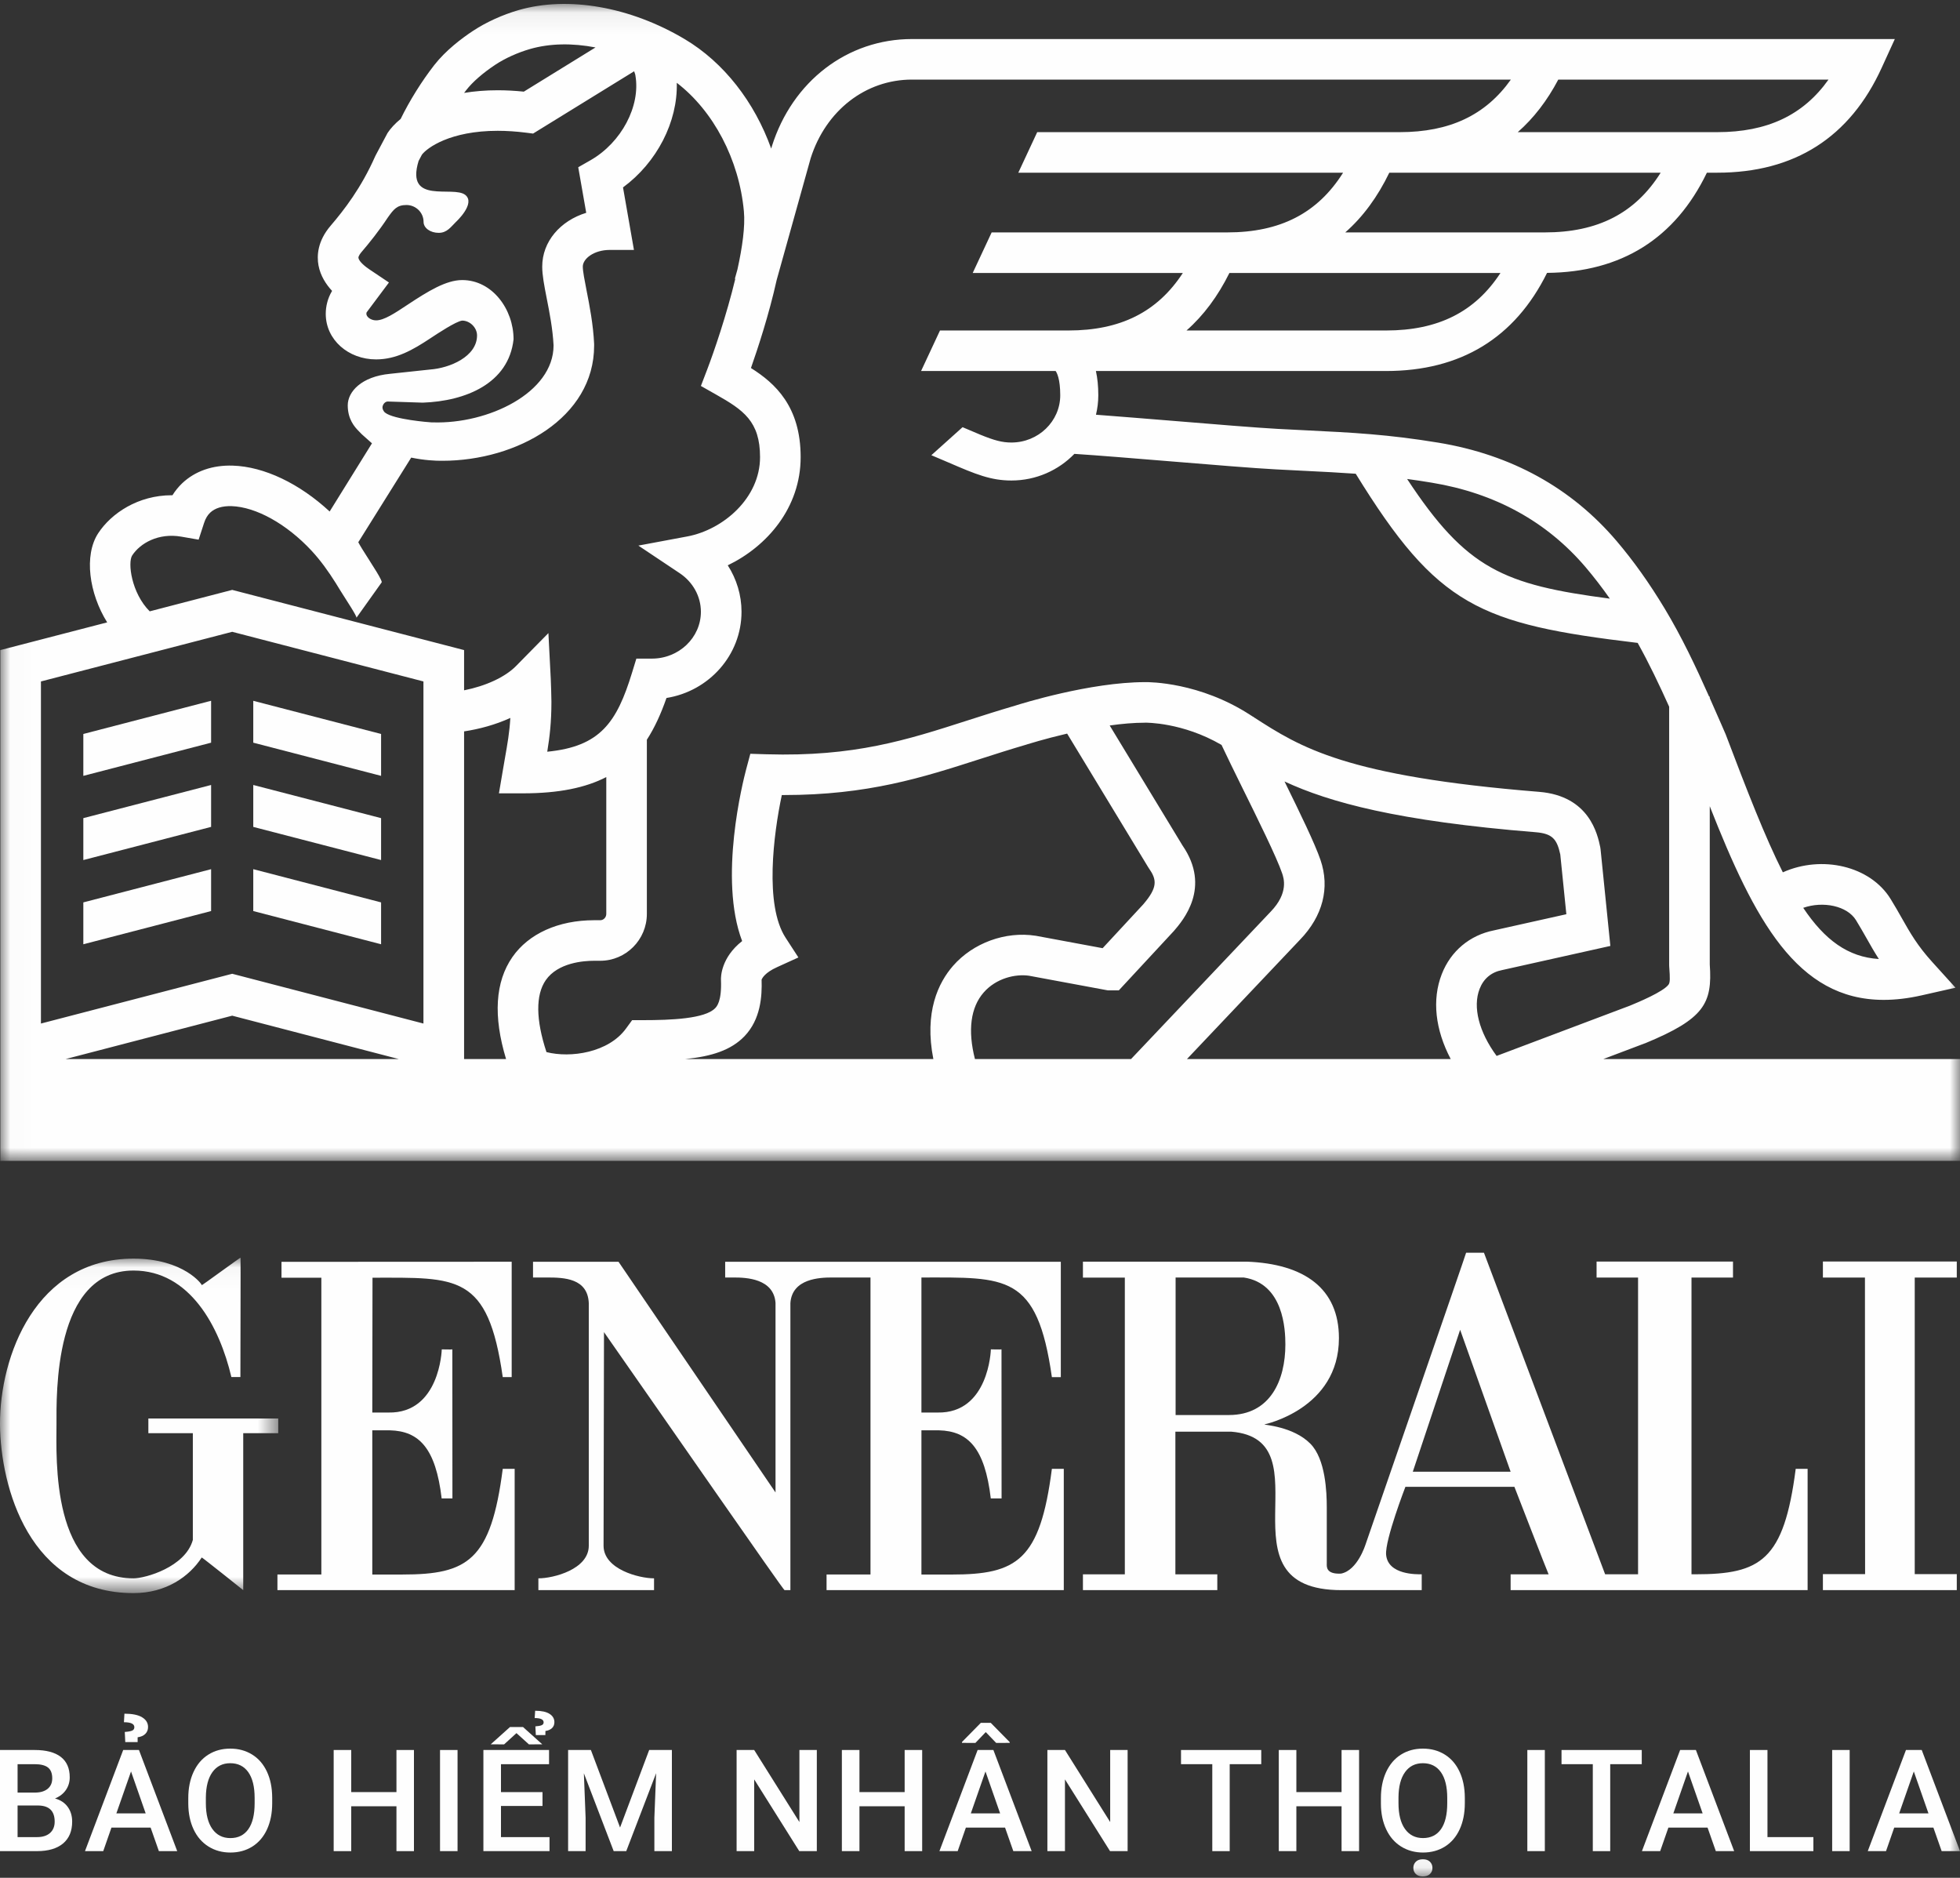
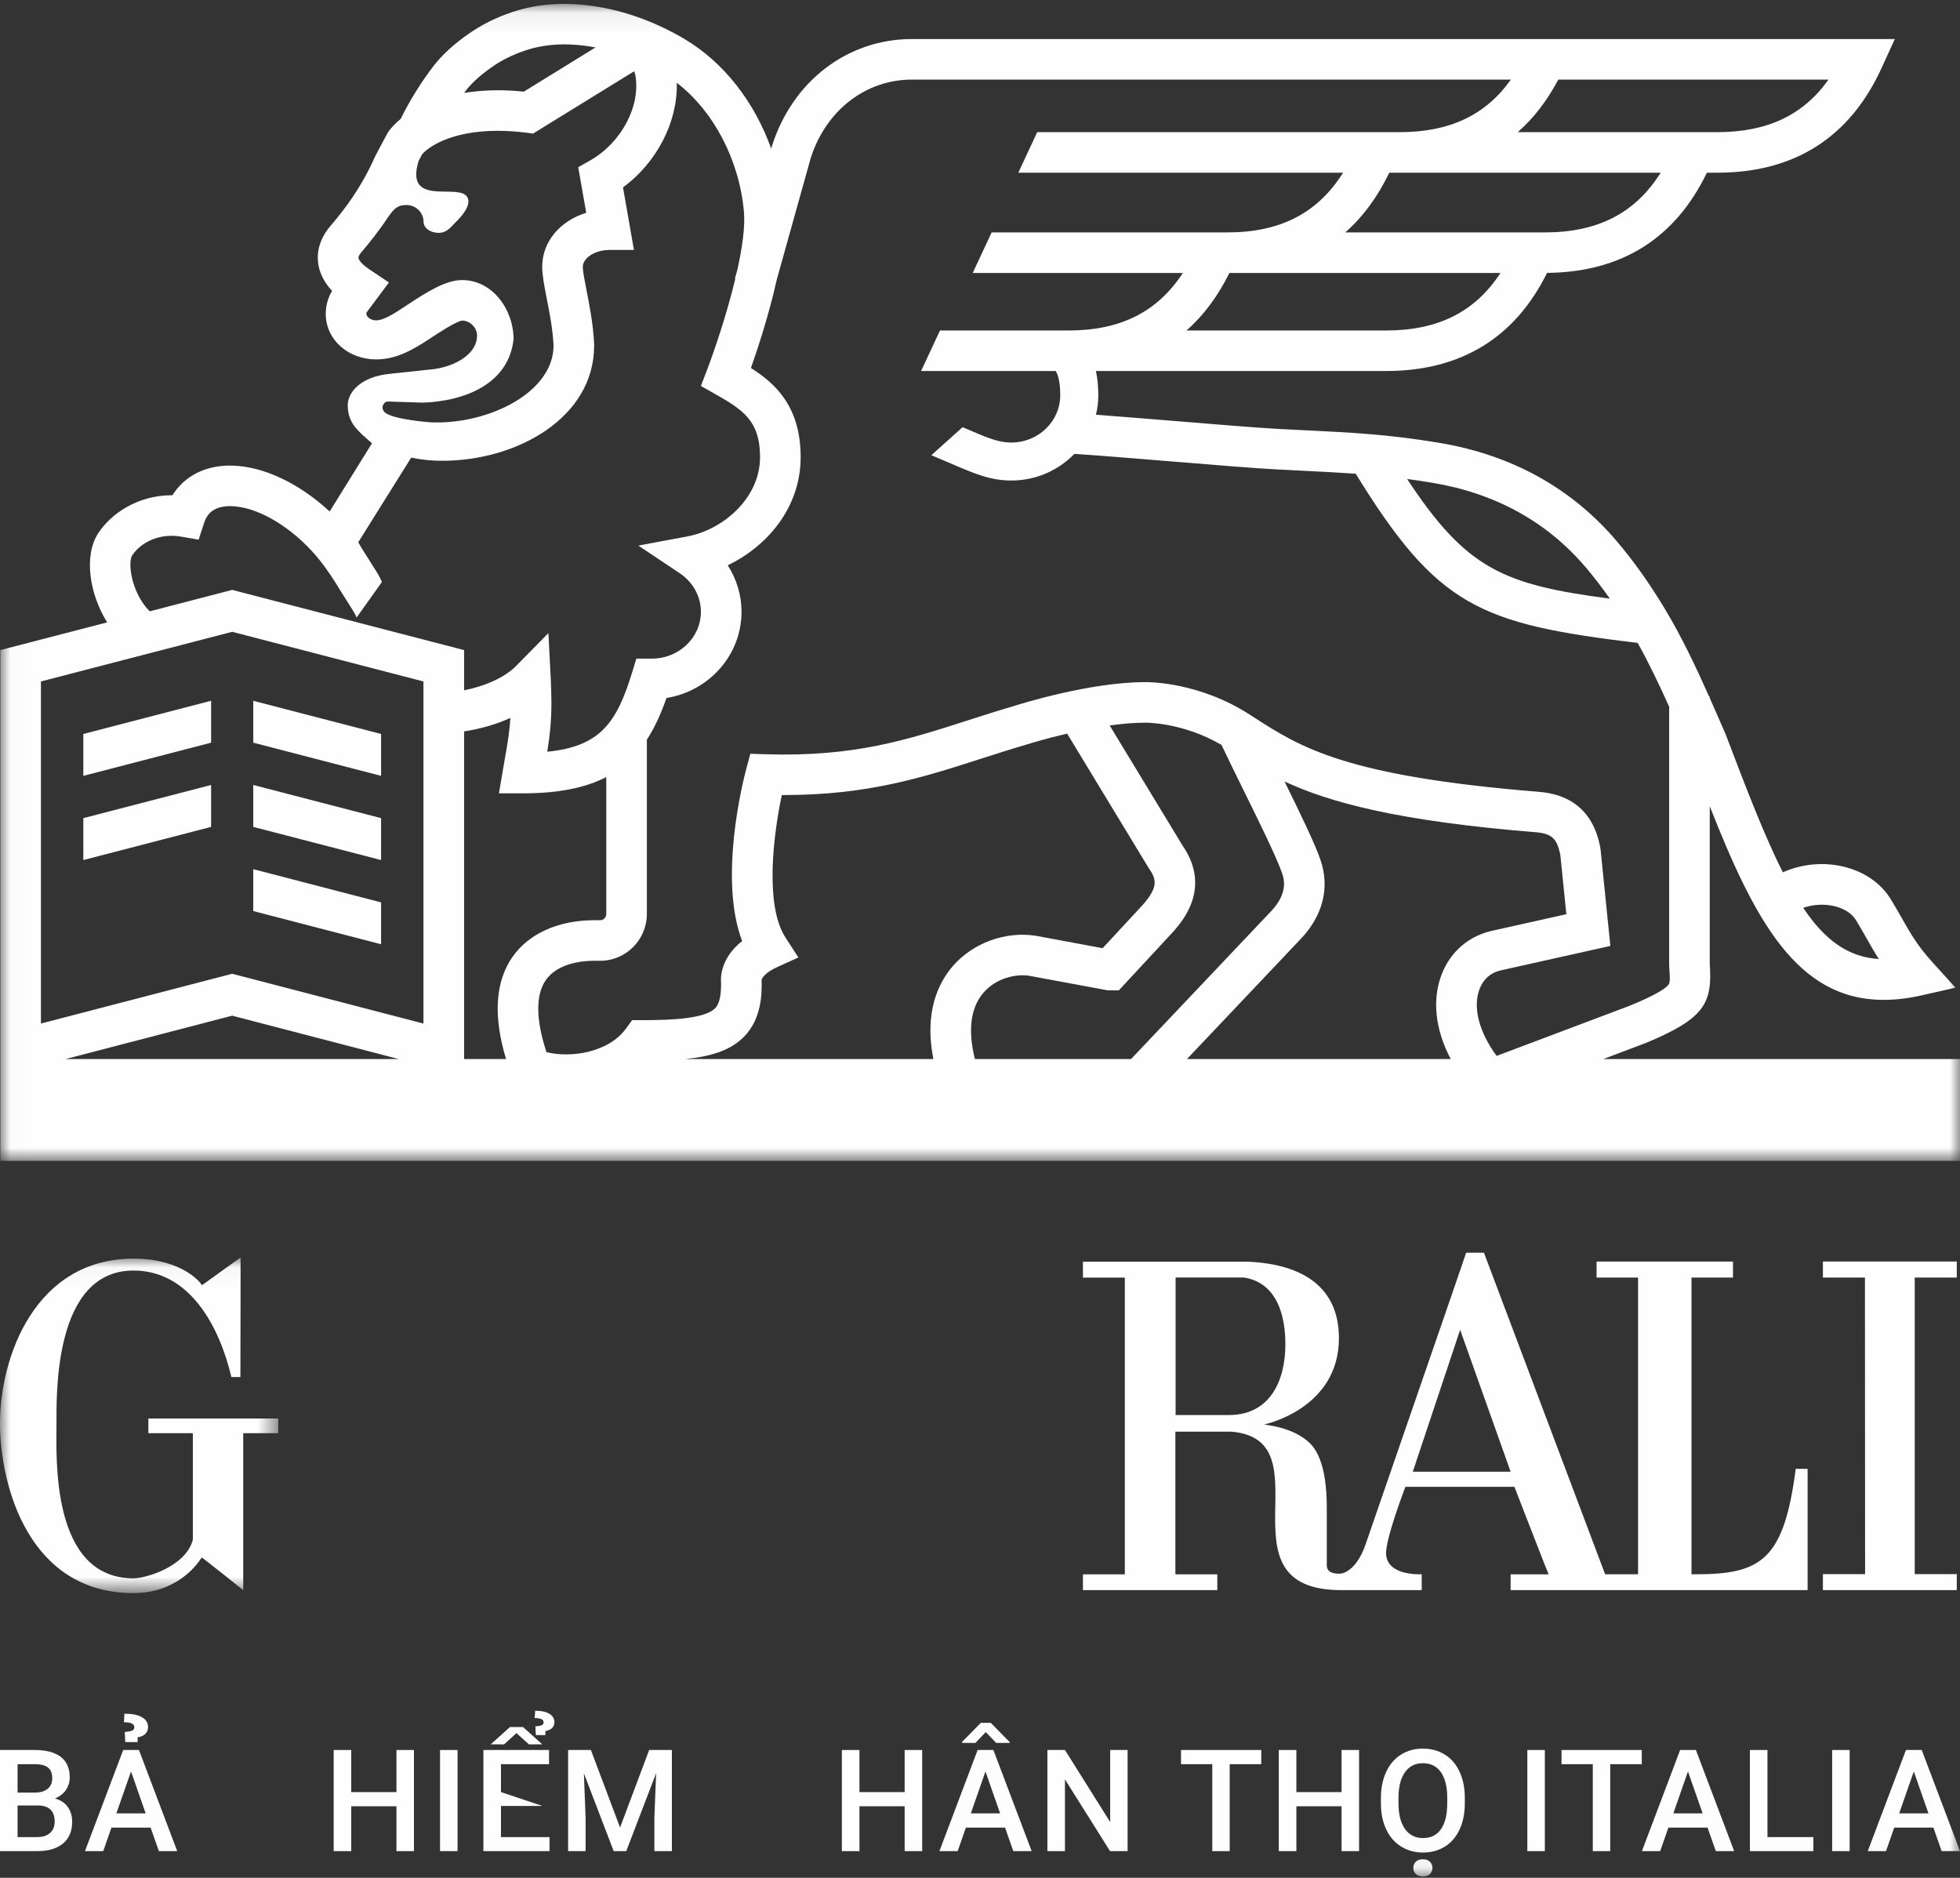
<svg xmlns="http://www.w3.org/2000/svg" xmlns:xlink="http://www.w3.org/1999/xlink" width="95px" height="91px" viewBox="0 0 95 91" version="1.1">
  <rect x="0" y="0" width="95" height="91" fill="#333333" stroke="none" />
  <title>Logo-vertical-white</title>
  <defs>
    <polygon id="path-1" points="0 0.034 13.486 0.034 13.486 16.287 0 16.287" />
    <polygon id="path-3" points="0.016 0.066 95 0.066 95 56.134 0.016 56.134" />
    <polygon id="path-5" points="0 90.934 95 90.934 95 0.19 0 0.19" />
  </defs>
  <g id="Symbols" stroke="none" stroke-width="1" fill="none" fill-rule="evenodd">
    <g id="L/03_Navigation_&amp;_IA/01_header/03_horizontal/01_default" transform="translate(-24, -10)">
      <g id="Group-52" transform="translate(24, 10)">
-         <path d="M18.045,68.453 L18.055,61.919 C22.151,61.919 23.654,61.713 24.368,66.736 L24.801,66.736 L24.801,61.145 L13.644,61.15 L13.644,61.919 L15.576,61.919 L15.576,76.302 L13.447,76.302 L13.447,77.059 L24.945,77.059 L24.945,71.182 L24.368,71.182 C23.795,75.627 22.67,76.303 19.509,76.303 L18.045,76.303 L18.045,69.315 L18.894,69.315 C20.311,69.349 21.119,70.178 21.407,72.616 L21.929,72.616 L21.925,65.392 C21.915,65.404 21.412,65.392 21.412,65.392 C21.412,65.428 21.309,68.499 18.831,68.453 L18.045,68.453 Z" id="Fill-1" fill="#FEFEFE" />
        <g id="Group-5" transform="translate(0, 60.917)">
          <mask id="mask-2" fill="white">
            <use xlink:href="#path-1" />
          </mask>
          <g id="Clip-4" />
          <path d="M13.486,7.824 L7.191,7.824 L7.191,8.538 L9.347,8.538 L9.347,13.709 C8.983,15.023 7.047,15.571 6.471,15.571 C2.45,15.571 2.738,9.689 2.738,8.115 C2.738,6.675 2.594,0.655 6.471,0.655 C9.203,0.655 10.64,3.375 11.215,5.817 L11.652,5.817 C11.652,4.811 11.668,0.024 11.658,0.035 C11.668,-0.002 9.785,1.386 9.778,1.364 C9.821,1.356 8.918,0.078 6.471,0.078 C1.726,0.078 -0.014,4.811 -9.67894695e-05,8.115 C0.023,11.137 1.416,16.287 6.471,16.287 C8.06,16.287 9.18,15.478 9.778,14.56 C9.785,14.541 11.782,16.136 11.789,16.143 L11.789,8.538 L13.486,8.538 L13.486,7.824 Z" id="Fill-3" fill="#FEFEFE" mask="url(#mask-2)" />
        </g>
        <path d="M68.478,71.32 L70.772,64.443 L73.219,71.32 L68.478,71.32 Z M59.563,68.574 L56.981,68.574 L56.981,61.909 L60.283,61.909 C62.221,62.202 62.301,64.443 62.301,65.155 C62.301,66.879 61.58,68.574 59.563,68.574 L59.563,68.574 Z M87.037,71.182 C86.465,75.626 85.337,76.292 82.178,76.292 L81.986,76.292 L81.986,61.912 L83.997,61.912 L83.997,61.137 L77.385,61.137 L77.385,61.912 L79.396,61.912 L79.396,76.292 L77.8,76.292 L71.926,60.708 L71.062,60.708 C71.081,60.699 66.182,74.847 66.172,74.89 C66.182,74.847 65.803,76.104 64.997,76.259 C64.254,76.295 64.308,75.908 64.308,75.77 L64.308,73.045 C64.308,72.331 64.254,70.706 63.509,69.96 C62.677,69.121 61.253,69.059 61.286,69.028 C61.286,69.028 64.897,68.281 64.897,64.848 C64.897,62.443 63.225,61.247 60.428,61.141 L52.489,61.141 L52.489,61.914 L54.52,61.914 L54.52,76.295 L52.489,76.295 L52.489,77.06 L59.002,77.06 L59.002,76.295 L56.97,76.295 L56.97,69.38 L59.678,69.38 C64.377,69.768 58.872,77.066 65.029,77.06 L68.91,77.06 L68.91,76.292 C68.694,76.292 67.272,76.333 67.184,75.343 C67.125,74.626 68.119,72.054 68.119,72.054 L73.403,72.054 C73.4,72.044 75.046,76.295 75.061,76.295 L73.219,76.295 L73.219,77.06 L87.614,77.06 L87.614,71.182 L87.037,71.182 Z" id="Fill-6" fill="#FEFEFE" />
-         <path d="M44.661,61.909 C48.758,61.909 50.271,61.713 50.984,66.737 L51.417,66.737 L51.417,61.146 L35.149,61.146 L35.149,61.909 L35.575,61.909 C36.149,61.909 37.511,61.952 37.59,63.152 L37.589,63.152 L37.589,72.326 L29.979,61.146 L25.835,61.146 L25.835,61.909 L26.524,61.909 C27.34,61.909 28.486,61.945 28.538,63.152 L28.538,74.906 C28.538,76.053 26.82,76.488 26.102,76.488 L26.095,76.488 L26.095,77.059 L31.701,77.059 L31.701,76.488 C30.984,76.488 29.254,76.053 29.254,74.906 L29.275,64.557 C32.287,68.862 37.972,77.066 38.025,77.059 L38.31,77.059 L38.31,63.152 C38.388,61.952 39.751,61.909 40.324,61.909 L42.192,61.909 L42.192,76.302 L40.063,76.302 L40.063,77.059 L51.561,77.059 L51.561,71.182 L50.984,71.182 C50.412,75.626 49.286,76.304 46.124,76.304 L44.661,76.304 L44.661,69.315 L45.509,69.315 C46.927,69.35 47.734,70.178 48.023,72.615 L48.546,72.615 L48.542,65.391 C48.532,65.405 48.027,65.391 48.027,65.391 C48.027,65.427 47.926,68.499 45.447,68.453 L44.661,68.453 L44.661,61.909 Z" id="Fill-8" fill="#FEFEFE" />
        <polygon id="Fill-10" fill="#FEFEFE" points="94.844 61.911 94.844 61.135 88.355 61.135 88.355 61.911 90.393 61.911 90.4 76.284 88.355 76.284 88.355 77.059 94.844 77.059 94.844 76.284 92.806 76.284 92.806 61.911" />
        <g id="Group-14" transform="translate(0, 0.124)">
          <mask id="mask-4" fill="white">
            <use xlink:href="#path-3" />
          </mask>
          <g id="Clip-13" />
          <path d="M71.716,47.798 C71.908,47.302 72.284,46.988 72.802,46.888 L78.053,45.717 L77.578,41.034 L77.563,40.932 C77.434,40.318 77.042,38.449 74.603,38.25 C65.217,37.492 63.041,36.1 60.759,34.626 C60.755,34.621 60.752,34.612 60.75,34.606 L60.736,34.612 L60.589,34.517 C58.151,32.94 55.73,32.927 55.492,32.933 C52.834,32.935 49.469,33.987 49.195,34.075 C48.383,34.312 47.624,34.556 46.889,34.792 C43.95,35.737 41.411,36.556 37.146,36.429 L36.368,36.405 L36.166,37.158 C36.013,37.737 34.819,42.452 35.971,45.481 C34.938,46.294 34.939,47.235 34.945,47.361 C34.987,48.397 34.743,48.652 34.662,48.735 C34.17,49.246 32.534,49.314 31.158,49.314 L31.14,49.314 L30.639,49.314 L30.343,49.719 C29.495,50.887 27.662,51.16 26.487,50.862 C25.969,49.291 25.956,48.091 26.454,47.374 C27.042,46.527 28.288,46.436 28.796,46.436 L29.092,46.436 C30.339,46.436 31.353,45.417 31.353,44.164 L31.353,35.724 C31.733,35.138 32.038,34.462 32.304,33.701 C34.363,33.372 35.941,31.624 35.941,29.523 C35.941,28.717 35.703,27.938 35.274,27.272 C37.178,26.355 38.807,24.483 38.807,22.028 C38.807,19.575 37.572,18.449 36.398,17.711 C36.729,16.769 37.275,15.113 37.645,13.444 L39.293,7.542 C40.03,5.228 41.956,3.733 44.203,3.733 L73.231,3.733 C72.003,5.463 70.257,6.28 67.84,6.28 L50.273,6.28 L49.357,8.245 L65.099,8.245 C63.861,10.212 62.051,11.139 59.48,11.139 L48.065,11.139 L47.147,13.104 L57.332,13.104 C56.098,14.997 54.308,15.892 51.783,15.892 L45.561,15.892 L44.644,17.856 L51.166,17.856 C51.225,17.937 51.389,18.235 51.389,19.032 C51.389,20.293 50.328,21.321 49.022,21.321 C48.574,21.321 48.192,21.218 47.52,20.944 C47.232,20.822 46.945,20.7 46.655,20.578 L45.142,21.936 C45.425,22.057 45.708,22.177 45.991,22.297 C47.302,22.865 48.031,23.162 49.022,23.162 C50.224,23.162 51.306,22.664 52.075,21.871 C53.193,21.943 54.995,22.091 56.741,22.234 C58.828,22.405 60.798,22.568 61.817,22.621 C62.327,22.649 62.804,22.674 63.262,22.695 C64.127,22.738 64.92,22.777 65.711,22.834 C69.674,29.267 71.704,30.113 79.377,31.032 C79.93,32.022 80.428,33.07 80.903,34.124 L80.903,46.649 L80.906,46.721 C80.949,47.297 80.949,47.492 80.87,47.596 C80.603,47.945 79.419,48.439 79.007,48.609 L72.54,51.047 C71.683,49.885 71.374,48.673 71.716,47.798 L71.716,47.798 Z M70.316,51.2 L57.53,51.2 L63.009,45.417 C64.116,44.273 64.469,42.899 64.003,41.549 C63.738,40.77 63.013,39.277 62.26,37.747 C64.436,38.758 67.733,39.666 74.443,40.207 C75.252,40.275 75.465,40.549 75.626,41.284 L75.92,44.18 L72.413,44.962 C71.239,45.195 70.316,45.966 69.881,47.086 C69.4,48.32 69.564,49.773 70.316,51.2 L70.316,51.2 Z M47.255,51.2 C46.9,49.808 47.044,48.697 47.678,47.973 C48.285,47.278 49.217,47.066 49.876,47.161 L53.614,47.855 L53.708,47.871 L54.228,47.871 L56.868,45.024 L56.893,44.998 C57.345,44.473 58.716,42.881 57.316,40.85 L53.786,35.034 C54.371,34.951 54.957,34.899 55.5,34.899 L55.523,34.897 C55.541,34.9 57.311,34.872 59.207,35.976 C59.464,36.527 59.821,37.252 60.218,38.058 C60.96,39.56 61.883,41.429 62.14,42.186 C62.222,42.423 62.472,43.144 61.587,44.059 L54.82,51.2 L47.255,51.2 Z M46.195,46.68 C45.482,47.497 44.789,48.919 45.239,51.2 L33.2,51.2 C34.493,51.072 35.433,50.769 36.083,50.095 C36.87,49.275 36.941,48.155 36.914,47.354 C36.94,47.284 37.07,47.014 37.661,46.747 L38.698,46.275 L38.076,45.317 C37.047,43.736 37.495,40.282 37.894,38.405 L37.987,38.405 C42.069,38.405 44.71,37.557 47.493,36.662 C48.22,36.429 48.969,36.188 49.76,35.957 L49.784,35.948 C49.801,35.944 50.614,35.686 51.723,35.427 L55.647,41.894 L55.682,41.948 C56.074,42.506 56.123,42.874 55.411,43.704 L53.444,45.826 L50.22,45.227 L50.191,45.223 C48.733,44.998 47.165,45.571 46.195,46.68 L46.195,46.68 Z M24.837,46.254 C24,47.458 23.899,49.118 24.529,51.2 L22.494,51.2 L22.494,35.32 C23.222,35.21 24.007,35.001 24.736,34.668 C24.695,35.361 24.6,35.907 24.47,36.64 C24.441,36.81 24.41,36.987 24.378,37.176 L24.183,38.322 L25.347,38.322 C27.088,38.322 28.387,38.049 29.386,37.534 L29.386,44.164 C29.386,44.334 29.254,44.471 29.092,44.471 L28.796,44.471 C27.068,44.471 25.624,45.121 24.837,46.254 L24.837,46.254 Z M20.524,49.478 L11.255,47.066 L1.984,49.478 L1.984,32.9 L11.255,30.494 L20.524,32.9 L20.524,49.478 Z M3.175,51.2 L11.255,49.097 L19.334,51.2 L3.175,51.2 Z M6.407,26.793 C6.794,26.201 7.68,25.69 8.787,25.883 L9.627,26.029 L9.891,25.22 C9.962,25.003 10.057,24.844 10.188,24.719 C10.425,24.496 10.776,24.392 11.224,24.404 C12.408,24.443 13.893,25.267 15.097,26.56 C15.535,27.03 15.923,27.574 16.27,28.126 C16.337,28.242 16.414,28.367 16.485,28.476 C16.581,28.63 16.663,28.756 16.681,28.786 C16.723,28.861 17.318,29.756 17.277,29.813 C17.686,29.242 18.092,28.669 18.499,28.099 C18.511,28.083 18.493,28.029 18.458,27.956 C18.367,27.759 18.15,27.419 18.021,27.218 C17.991,27.169 17.959,27.119 17.928,27.071 C17.926,27.068 17.923,27.062 17.922,27.059 C17.909,27.039 17.855,26.954 17.783,26.841 C17.647,26.629 17.451,26.321 17.366,26.153 L19.931,22.052 C20.572,22.186 21.116,22.206 21.376,22.206 L21.44,22.206 C25.057,22.206 28.797,20.12 28.797,16.628 L28.797,16.543 C28.752,15.593 28.575,14.685 28.431,13.956 C28.337,13.475 28.248,13.023 28.248,12.796 C28.248,12.414 28.786,11.988 29.557,11.988 L30.727,11.988 L30.197,8.958 C31.844,7.746 32.855,5.774 32.803,3.889 C34.576,5.248 35.827,7.606 36.056,10.116 C36.124,10.844 35.98,11.863 35.743,12.935 L35.618,13.384 L35.639,13.39 C35.219,15.14 34.6,16.939 34.274,17.792 L33.972,18.58 L34.708,18.997 C36.028,19.745 36.839,20.291 36.839,22.028 C36.839,24.021 35.044,25.549 33.311,25.873 L30.941,26.316 L32.946,27.655 C33.588,28.084 33.972,28.782 33.972,29.523 C33.972,30.775 32.908,31.793 31.598,31.793 L30.844,31.793 L30.631,32.487 C29.895,34.884 29.095,36.055 26.525,36.305 C26.643,35.577 26.727,34.877 26.727,33.885 C26.727,33.653 26.705,33 26.696,32.791 L26.581,30.557 L25.011,32.153 C24.477,32.695 23.532,33.124 22.494,33.329 L22.494,31.38 L11.255,28.463 L7.256,29.502 C6.364,28.61 6.184,27.134 6.407,26.793 L6.407,26.793 Z M18.543,19.575 C18.573,19.439 18.682,19.332 18.799,19.334 L20.491,19.389 C22.555,19.317 24.656,18.467 24.892,16.319 C24.892,14.865 23.86,13.448 22.402,13.448 C21.623,13.448 20.746,13.988 19.762,14.639 C19.12,15.065 18.612,15.401 18.228,15.401 C17.967,15.401 17.758,15.227 17.758,15.085 C17.758,15.062 17.762,15.036 17.77,15.013 L18.852,13.566 L17.917,12.939 C17.717,12.807 17.408,12.562 17.374,12.379 C17.357,12.292 17.483,12.137 17.522,12.091 C17.908,11.639 18.353,11.089 18.802,10.41 C19.078,10.024 19.238,9.811 19.7,9.811 C20.157,9.811 20.53,10.178 20.53,10.628 C20.53,10.925 20.857,11.16 21.263,11.16 C21.669,11.16 21.851,10.873 22.102,10.628 C22.102,10.628 23.067,9.743 22.556,9.325 C21.973,8.848 19.638,9.822 20.288,7.678 L20.45,7.372 C20.699,7.042 21.816,6.215 24.123,6.215 C24.56,6.215 25.021,6.246 25.493,6.305 L25.838,6.349 L30.736,3.33 C30.779,3.432 30.793,3.506 30.793,3.506 L30.798,3.535 C31.054,5.018 30.12,6.781 28.626,7.639 L28.027,7.981 L28.414,10.189 C27.156,10.575 26.281,11.583 26.281,12.796 C26.281,13.213 26.377,13.708 26.499,14.333 C26.636,15.028 26.79,15.814 26.831,16.613 C26.831,18.913 23.659,20.433 20.975,20.345 L20.906,20.344 C20.795,20.34 19.087,20.205 18.668,19.875 C18.586,19.814 18.521,19.678 18.543,19.575 L18.543,19.575 Z M22.602,4.239 C22.91,3.843 23.413,3.407 24.014,3.009 C24.484,2.699 25.097,2.422 25.694,2.25 C26.644,1.977 27.736,1.958 28.864,2.175 L25.39,4.317 C24.957,4.273 24.533,4.25 24.123,4.25 C23.533,4.25 22.992,4.297 22.495,4.378 C22.531,4.331 22.566,4.283 22.602,4.239 L22.602,4.239 Z M75.529,3.733 L88.627,3.733 C87.398,5.463 85.652,6.28 83.234,6.28 L73.565,6.28 C74.336,5.604 74.991,4.754 75.529,3.733 L75.529,3.733 Z M74.872,11.139 L65.204,11.139 C66.059,10.389 66.771,9.42 67.339,8.245 L80.492,8.245 C79.256,10.212 77.444,11.139 74.872,11.139 L74.872,11.139 Z M67.177,15.892 L57.509,15.892 C58.337,15.164 59.03,14.231 59.589,13.104 L72.727,13.104 C71.492,14.996 69.702,15.892 67.177,15.892 L67.177,15.892 Z M69.4,23.268 C72.463,23.773 74.971,25.152 76.854,27.363 C77.257,27.838 77.646,28.342 78.028,28.887 C72.876,28.211 71.082,27.461 68.202,23.088 C68.585,23.138 68.981,23.198 69.4,23.268 L69.4,23.268 Z M89.959,44.469 C90.147,44.774 90.308,45.06 90.466,45.336 C90.657,45.676 90.845,46.006 91.067,46.351 C89.575,46.258 88.446,45.432 87.401,43.871 C88.364,43.534 89.531,43.772 89.959,44.469 L89.959,44.469 Z M77.708,51.2 L79.717,50.44 L79.747,50.431 C82.599,49.249 83.005,48.511 82.871,46.615 L82.871,38.947 C85.041,44.458 87.094,48.333 91.301,48.331 C91.873,48.331 92.484,48.261 93.141,48.112 L94.782,47.741 L93.654,46.495 C92.933,45.7 92.583,45.083 92.18,44.37 C92.014,44.077 91.842,43.774 91.635,43.439 C90.651,41.842 88.31,41.3 86.413,42.15 C85.552,40.441 84.685,38.214 83.643,35.464 L83.416,34.942 C83.237,34.532 83.056,34.118 82.871,33.704 L82.871,33.635 L82.841,33.635 C82.195,32.184 81.506,30.727 80.682,29.361 C79.934,28.122 79.171,27.052 78.354,26.092 C76.16,23.516 73.256,21.914 69.722,21.329 C67.278,20.926 65.548,20.84 63.357,20.733 C62.903,20.712 62.43,20.688 61.925,20.66 C60.932,20.606 58.884,20.439 56.902,20.275 C55.567,20.167 54.197,20.055 53.121,19.974 C53.193,19.672 53.234,19.358 53.234,19.032 C53.234,18.594 53.195,18.204 53.118,17.856 L67.177,17.856 C70.801,17.856 73.424,16.254 74.985,13.1 C78.588,13.068 81.193,11.433 82.732,8.245 L83.234,8.245 C86.985,8.245 89.667,6.533 91.206,3.157 L91.841,1.768 L44.203,1.768 C41.074,1.768 38.407,3.81 37.411,6.968 L37.38,7.077 C36.57,4.819 35.087,2.903 33.188,1.773 C30.546,0.202 27.541,-0.325 25.148,0.362 C24.356,0.591 23.568,0.948 22.929,1.37 C22.379,1.733 21.608,2.314 21.048,3.03 C20.44,3.811 19.851,4.756 19.42,5.639 C19.145,5.865 18.933,6.096 18.785,6.32 L18.215,7.39 L18.185,7.451 C17.503,8.992 16.672,10.059 16.026,10.814 C15.385,11.562 15.352,12.273 15.437,12.737 C15.532,13.245 15.805,13.66 16.096,13.973 L16.079,14.002 C15.889,14.329 15.789,14.704 15.789,15.085 C15.789,16.342 16.883,17.293 18.228,17.293 C19.206,17.293 20.005,16.836 20.851,16.276 C21.194,16.049 22.104,15.445 22.402,15.413 C22.779,15.413 23.122,15.754 23.122,16.131 C23.122,17.16 21.794,17.716 20.842,17.784 L18.908,17.991 C17.516,18.122 16.855,18.86 16.855,19.519 C16.855,20.182 17.173,20.555 17.395,20.776 L17.538,20.923 L18.029,21.36 L15.978,24.664 C14.515,23.308 12.804,22.489 11.286,22.441 C10.305,22.409 9.457,22.705 8.832,23.294 C8.652,23.466 8.493,23.661 8.358,23.876 L8.322,23.876 C6.701,23.876 5.397,24.744 4.758,25.72 C4.064,26.784 4.313,28.628 5.195,30.037 L0.016,31.38 L0.016,56.134 L95,56.134 L95,51.2 L77.708,51.2 Z" id="Fill-12" fill="#FEFEFE" mask="url(#mask-4)" />
        </g>
        <polygon id="Fill-15" fill="#FEFEFE" points="18.471 35.569 12.276 33.962 12.276 35.991 18.471 37.599" />
        <polygon id="Fill-17" fill="#FEFEFE" points="4.039 37.599 10.232 35.991 10.232 33.96 4.039 35.569" />
        <polygon id="Fill-19" fill="#FEFEFE" points="4.039 41.679 10.232 40.072 10.232 38.041 4.039 39.648" />
        <polygon id="Fill-21" fill="#FEFEFE" points="18.471 39.648 12.276 38.041 12.276 40.073 18.471 41.679" />
        <polygon id="Fill-23" fill="#FEFEFE" points="18.471 43.731 12.276 42.121 12.276 44.151 18.471 45.76" />
-         <polygon id="Fill-25" fill="#FEFEFE" points="4.039 45.76 10.232 44.151 10.232 42.121 4.039 43.731" />
        <path d="M0.852,87.497 L0.852,89.028 L1.798,89.028 C2.065,89.028 2.273,88.962 2.424,88.83 C2.574,88.697 2.65,88.513 2.65,88.278 C2.65,87.768 2.389,87.508 1.869,87.497 L0.852,87.497 Z M0.852,86.871 L1.687,86.871 C1.951,86.871 2.159,86.811 2.308,86.69 C2.457,86.57 2.532,86.4 2.532,86.18 C2.532,85.938 2.463,85.763 2.325,85.655 C2.186,85.548 1.972,85.494 1.68,85.494 L0.852,85.494 L0.852,86.871 Z M0,89.708 L0,84.807 L1.68,84.807 C2.234,84.807 2.656,84.918 2.946,85.14 C3.235,85.363 3.38,85.693 3.38,86.133 C3.38,86.358 3.319,86.56 3.198,86.739 C3.077,86.919 2.9,87.058 2.666,87.157 C2.931,87.228 3.136,87.364 3.281,87.562 C3.426,87.761 3.498,87.999 3.498,88.278 C3.498,88.738 3.35,89.091 3.055,89.338 C2.76,89.585 2.337,89.708 1.788,89.708 L0,89.708 Z" id="Fill-27" fill="#FEFEFE" />
        <path d="M6.072,84.423 L6.048,83.932 C6.212,83.921 6.33,83.899 6.403,83.868 C6.476,83.836 6.512,83.781 6.512,83.703 C6.512,83.541 6.344,83.461 6.007,83.461 L6.031,83.047 C6.41,83.047 6.696,83.105 6.888,83.222 C7.08,83.338 7.176,83.495 7.176,83.693 C7.176,83.827 7.132,83.938 7.044,84.026 C6.957,84.114 6.832,84.169 6.671,84.191 L6.671,84.423 L6.072,84.423 Z M5.64,87.88 L7.061,87.88 L6.351,85.847 L5.64,87.88 Z M7.3,88.567 L5.402,88.567 L5.004,89.708 L4.119,89.708 L5.971,84.807 L6.735,84.807 L8.59,89.708 L7.701,89.708 L7.3,88.567 Z" id="Fill-29" fill="#FEFEFE" />
-         <path d="M12.342,87.13 C12.342,86.587 12.239,86.17 12.034,85.881 C11.828,85.591 11.537,85.447 11.16,85.447 C10.792,85.447 10.504,85.591 10.296,85.879 C10.089,86.168 9.983,86.575 9.978,87.103 L9.978,87.386 C9.978,87.924 10.083,88.341 10.293,88.635 C10.503,88.929 10.794,89.076 11.167,89.076 C11.544,89.076 11.834,88.932 12.037,88.645 C12.24,88.357 12.342,87.938 12.342,87.386 L12.342,87.13 Z M13.193,87.386 C13.193,87.866 13.11,88.287 12.944,88.65 C12.778,89.012 12.541,89.29 12.232,89.485 C11.924,89.679 11.569,89.776 11.167,89.776 C10.77,89.776 10.415,89.679 10.105,89.485 C9.794,89.29 9.553,89.014 9.384,88.655 C9.215,88.296 9.129,87.882 9.126,87.412 L9.126,87.136 C9.126,86.659 9.211,86.237 9.381,85.871 C9.55,85.505 9.789,85.225 10.098,85.031 C10.406,84.837 10.761,84.74 11.16,84.74 C11.56,84.74 11.913,84.836 12.222,85.028 C12.531,85.219 12.769,85.495 12.938,85.856 C13.106,86.216 13.191,86.635 13.193,87.113 L13.193,87.386 Z" id="Fill-31" fill="#FEFEFE" />
        <polygon id="Fill-33" fill="#FEFEFE" points="20.064 89.708 19.216 89.708 19.216 87.534 17.024 87.534 17.024 89.708 16.173 89.708 16.173 84.807 17.024 84.807 17.024 86.847 19.216 86.847 19.216 84.807 20.064 84.807" />
        <mask id="mask-6" fill="white">
          <use xlink:href="#path-5" />
        </mask>
        <g id="Clip-36" />
        <polygon id="Fill-35" fill="#FEFEFE" mask="url(#mask-6)" points="21.328 89.708 22.177 89.708 22.177 84.807 21.328 84.807" />
-         <path d="M25.972,84.083 L25.949,83.662 C26.09,83.652 26.192,83.632 26.255,83.605 C26.318,83.578 26.349,83.532 26.349,83.467 C26.349,83.328 26.205,83.259 25.915,83.259 L25.939,82.905 C26.246,82.905 26.478,82.955 26.635,83.055 C26.792,83.155 26.871,83.289 26.871,83.457 C26.871,83.581 26.83,83.679 26.749,83.752 C26.666,83.825 26.562,83.869 26.437,83.885 L26.434,84.083 L25.972,84.083 Z M26.285,84.533 L25.636,84.534 L25.033,83.989 L24.434,84.534 L23.784,84.533 L24.72,83.693 L25.35,83.693 L26.285,84.533 Z M26.295,87.52 L24.282,87.52 L24.282,89.028 L26.635,89.028 L26.635,89.708 L23.43,89.708 L23.43,84.807 L26.612,84.807 L26.612,85.494 L24.282,85.494 L24.282,86.847 L26.295,86.847 L26.295,87.52 Z" id="Fill-37" fill="#FEFEFE" mask="url(#mask-6)" />
+         <path d="M25.972,84.083 L25.949,83.662 C26.09,83.652 26.192,83.632 26.255,83.605 C26.318,83.578 26.349,83.532 26.349,83.467 C26.349,83.328 26.205,83.259 25.915,83.259 L25.939,82.905 C26.246,82.905 26.478,82.955 26.635,83.055 C26.792,83.155 26.871,83.289 26.871,83.457 C26.871,83.581 26.83,83.679 26.749,83.752 C26.666,83.825 26.562,83.869 26.437,83.885 L26.434,84.083 L25.972,84.083 Z M26.285,84.533 L25.636,84.534 L25.033,83.989 L24.434,84.534 L23.784,84.533 L24.72,83.693 L25.35,83.693 L26.285,84.533 Z M26.295,87.52 L24.282,87.52 L24.282,89.028 L26.635,89.028 L26.635,89.708 L23.43,89.708 L23.43,84.807 L26.612,84.807 L26.612,85.494 L24.282,85.494 L24.282,86.847 L26.295,87.52 Z" id="Fill-37" fill="#FEFEFE" mask="url(#mask-6)" />
        <polygon id="Fill-38" fill="#FEFEFE" mask="url(#mask-6)" points="28.64 84.807 30.054 88.564 31.465 84.807 32.566 84.807 32.566 89.708 31.717 89.708 31.717 88.092 31.802 85.931 30.354 89.708 29.745 89.708 28.3 85.935 28.384 88.092 28.384 89.708 27.536 89.708 27.536 84.807" />
-         <polygon id="Fill-39" fill="#FEFEFE" mask="url(#mask-6)" points="39.591 89.708 38.74 89.708 36.555 86.231 36.555 89.708 35.703 89.708 35.703 84.807 36.555 84.807 38.747 88.298 38.747 84.807 39.591 84.807" />
        <polygon id="Fill-40" fill="#FEFEFE" mask="url(#mask-6)" points="44.697 89.708 43.848 89.708 43.848 87.534 41.657 87.534 41.657 89.708 40.805 89.708 40.805 84.807 41.657 84.807 41.657 86.847 43.848 86.847 43.848 84.807 44.697 84.807" />
        <path d="M47.055,87.88 L48.476,87.88 L47.765,85.847 L47.055,87.88 Z M48.94,84.425 L48.94,84.462 L48.284,84.464 L47.779,83.939 L47.277,84.464 L46.627,84.462 L46.627,84.418 L47.54,83.491 L48.021,83.491 L48.94,84.425 Z M48.714,88.567 L46.816,88.567 L46.418,89.708 L45.533,89.708 L47.385,84.807 L48.149,84.807 L50.004,89.708 L49.115,89.708 L48.714,88.567 Z" id="Fill-41" fill="#FEFEFE" mask="url(#mask-6)" />
        <polygon id="Fill-42" fill="#FEFEFE" mask="url(#mask-6)" points="54.655 89.708 53.803 89.708 51.618 86.231 51.618 89.708 50.766 89.708 50.766 84.807 51.618 84.807 53.81 88.298 53.81 84.807 54.655 84.807" />
        <polygon id="Fill-43" fill="#FEFEFE" mask="url(#mask-6)" points="61.132 85.494 59.603 85.494 59.603 89.709 58.759 89.709 58.759 85.494 57.243 85.494 57.243 84.807 61.132 84.807" />
        <polygon id="Fill-44" fill="#FEFEFE" mask="url(#mask-6)" points="65.874 89.708 65.025 89.708 65.025 87.534 62.834 87.534 62.834 89.708 61.982 89.708 61.982 84.807 62.834 84.807 62.834 86.847 65.025 86.847 65.025 84.807 65.874 84.807" />
        <path d="M68.504,90.52 C68.504,90.401 68.544,90.302 68.624,90.222 C68.704,90.142 68.817,90.102 68.966,90.102 C69.113,90.102 69.228,90.142 69.309,90.222 C69.39,90.302 69.43,90.401 69.43,90.52 C69.43,90.639 69.39,90.737 69.309,90.816 C69.228,90.895 69.113,90.934 68.966,90.934 C68.817,90.934 68.704,90.895 68.624,90.816 C68.544,90.737 68.504,90.639 68.504,90.52 L68.504,90.52 Z M70.147,87.13 C70.147,86.587 70.044,86.17 69.839,85.881 C69.634,85.591 69.342,85.447 68.966,85.447 C68.597,85.447 68.31,85.591 68.102,85.879 C67.894,86.168 67.788,86.575 67.784,87.103 L67.784,87.386 C67.784,87.924 67.889,88.34 68.099,88.635 C68.309,88.928 68.6,89.075 68.972,89.075 C69.349,89.075 69.64,88.932 69.843,88.645 C70.045,88.357 70.147,87.938 70.147,87.386 L70.147,87.13 Z M70.999,87.386 C70.999,87.866 70.916,88.287 70.75,88.65 C70.584,89.012 70.346,89.29 70.038,89.485 C69.729,89.678 69.374,89.776 68.972,89.776 C68.575,89.776 68.221,89.678 67.91,89.485 C67.599,89.29 67.359,89.014 67.19,88.655 C67.02,88.296 66.934,87.881 66.932,87.413 L66.932,87.136 C66.932,86.659 67.017,86.237 67.186,85.871 C67.356,85.505 67.595,85.225 67.903,85.031 C68.212,84.837 68.566,84.74 68.966,84.74 C69.365,84.74 69.719,84.836 70.028,85.028 C70.337,85.22 70.575,85.496 70.743,85.856 C70.911,86.216 70.997,86.635 70.999,87.113 L70.999,87.386 Z" id="Fill-45" fill="#FEFEFE" mask="url(#mask-6)" />
        <polygon id="Fill-46" fill="#FEFEFE" mask="url(#mask-6)" points="74.029 89.708 74.877 89.708 74.877 84.807 74.029 84.807" />
        <polygon id="Fill-47" fill="#FEFEFE" mask="url(#mask-6)" points="79.575 85.494 78.046 85.494 78.046 89.709 77.202 89.709 77.202 85.494 75.686 85.494 75.686 84.807 79.575 84.807" />
        <path d="M81.105,87.88 L82.526,87.88 L81.815,85.847 L81.105,87.88 Z M82.764,88.567 L80.866,88.567 L80.468,89.708 L79.583,89.708 L81.435,84.807 L82.199,84.807 L84.054,89.708 L83.165,89.708 L82.764,88.567 Z" id="Fill-48" fill="#FEFEFE" mask="url(#mask-6)" />
        <polygon id="Fill-49" fill="#FEFEFE" mask="url(#mask-6)" points="85.668 89.028 87.894 89.028 87.894 89.708 84.817 89.708 84.817 84.807 85.668 84.807" />
        <polygon id="Fill-50" fill="#FEFEFE" mask="url(#mask-6)" points="88.804 89.708 89.652 89.708 89.652 84.807 88.804 84.807" />
        <path d="M92.051,87.88 L93.472,87.88 L92.761,85.847 L92.051,87.88 Z M93.71,88.567 L91.812,88.567 L91.414,89.708 L90.529,89.708 L92.381,84.807 L93.145,84.807 L95,89.708 L94.111,89.708 L93.71,88.567 Z" id="Fill-51" fill="#FEFEFE" mask="url(#mask-6)" />
      </g>
    </g>
  </g>
</svg>